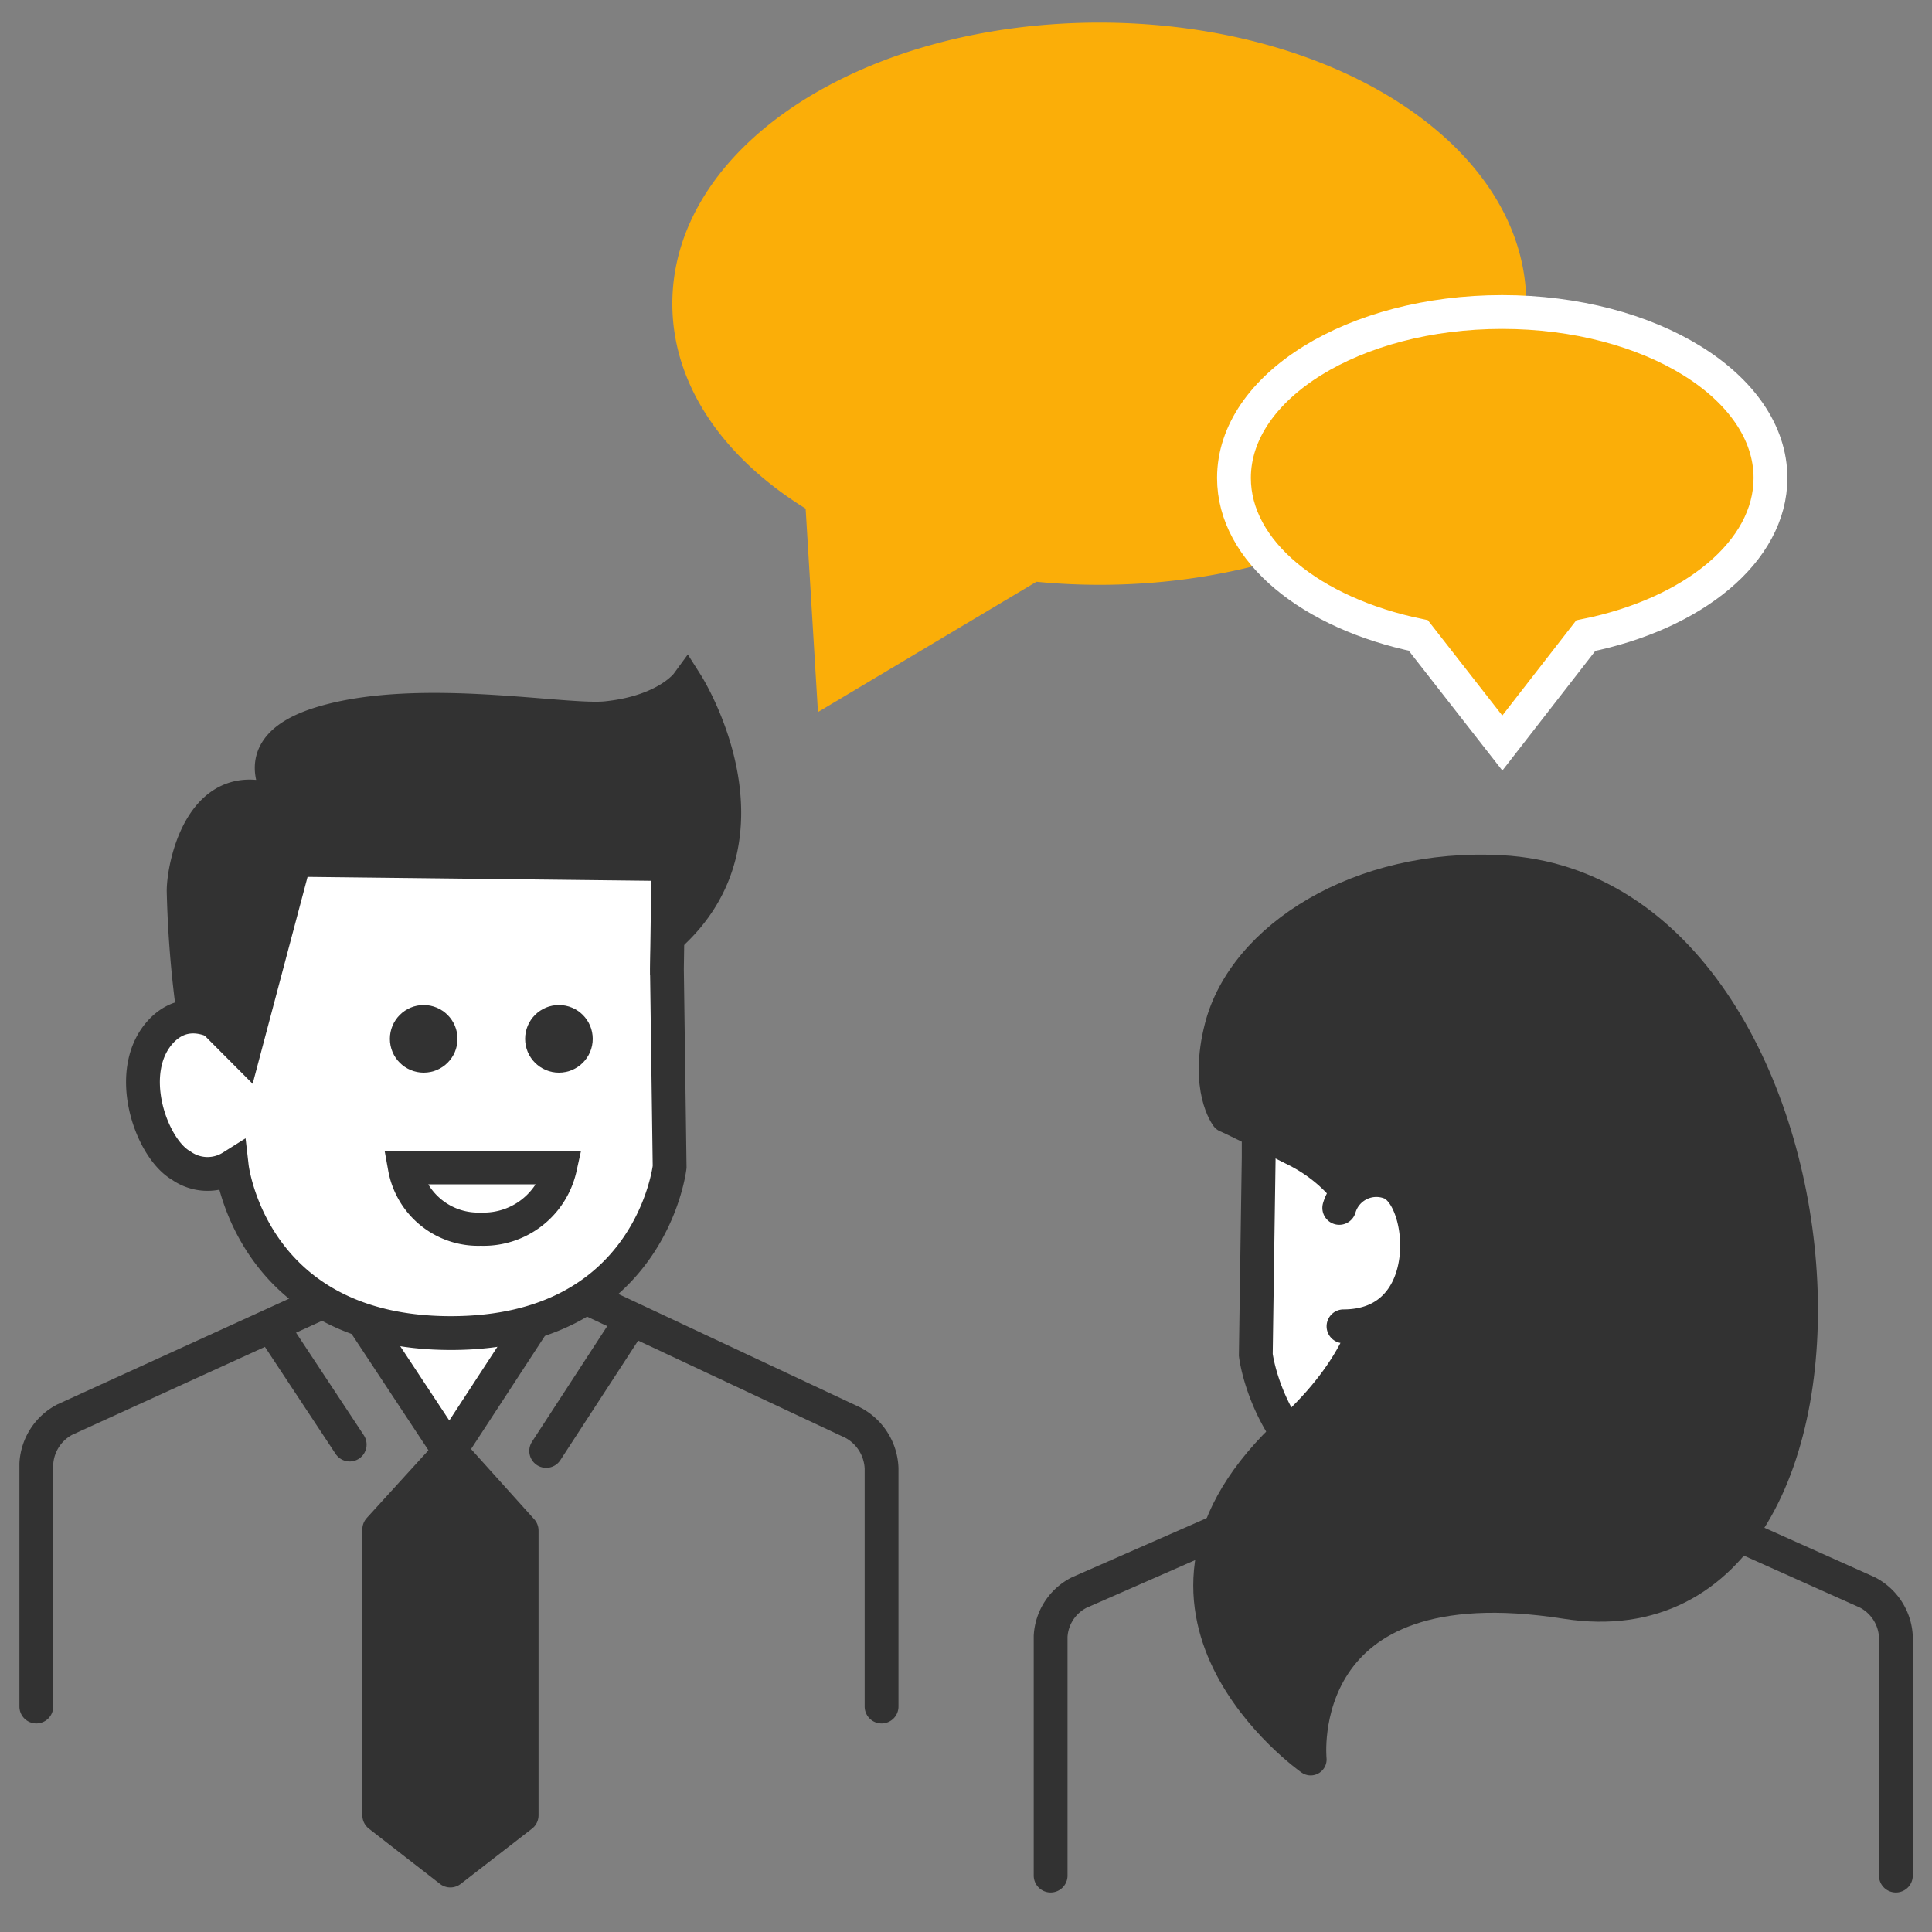
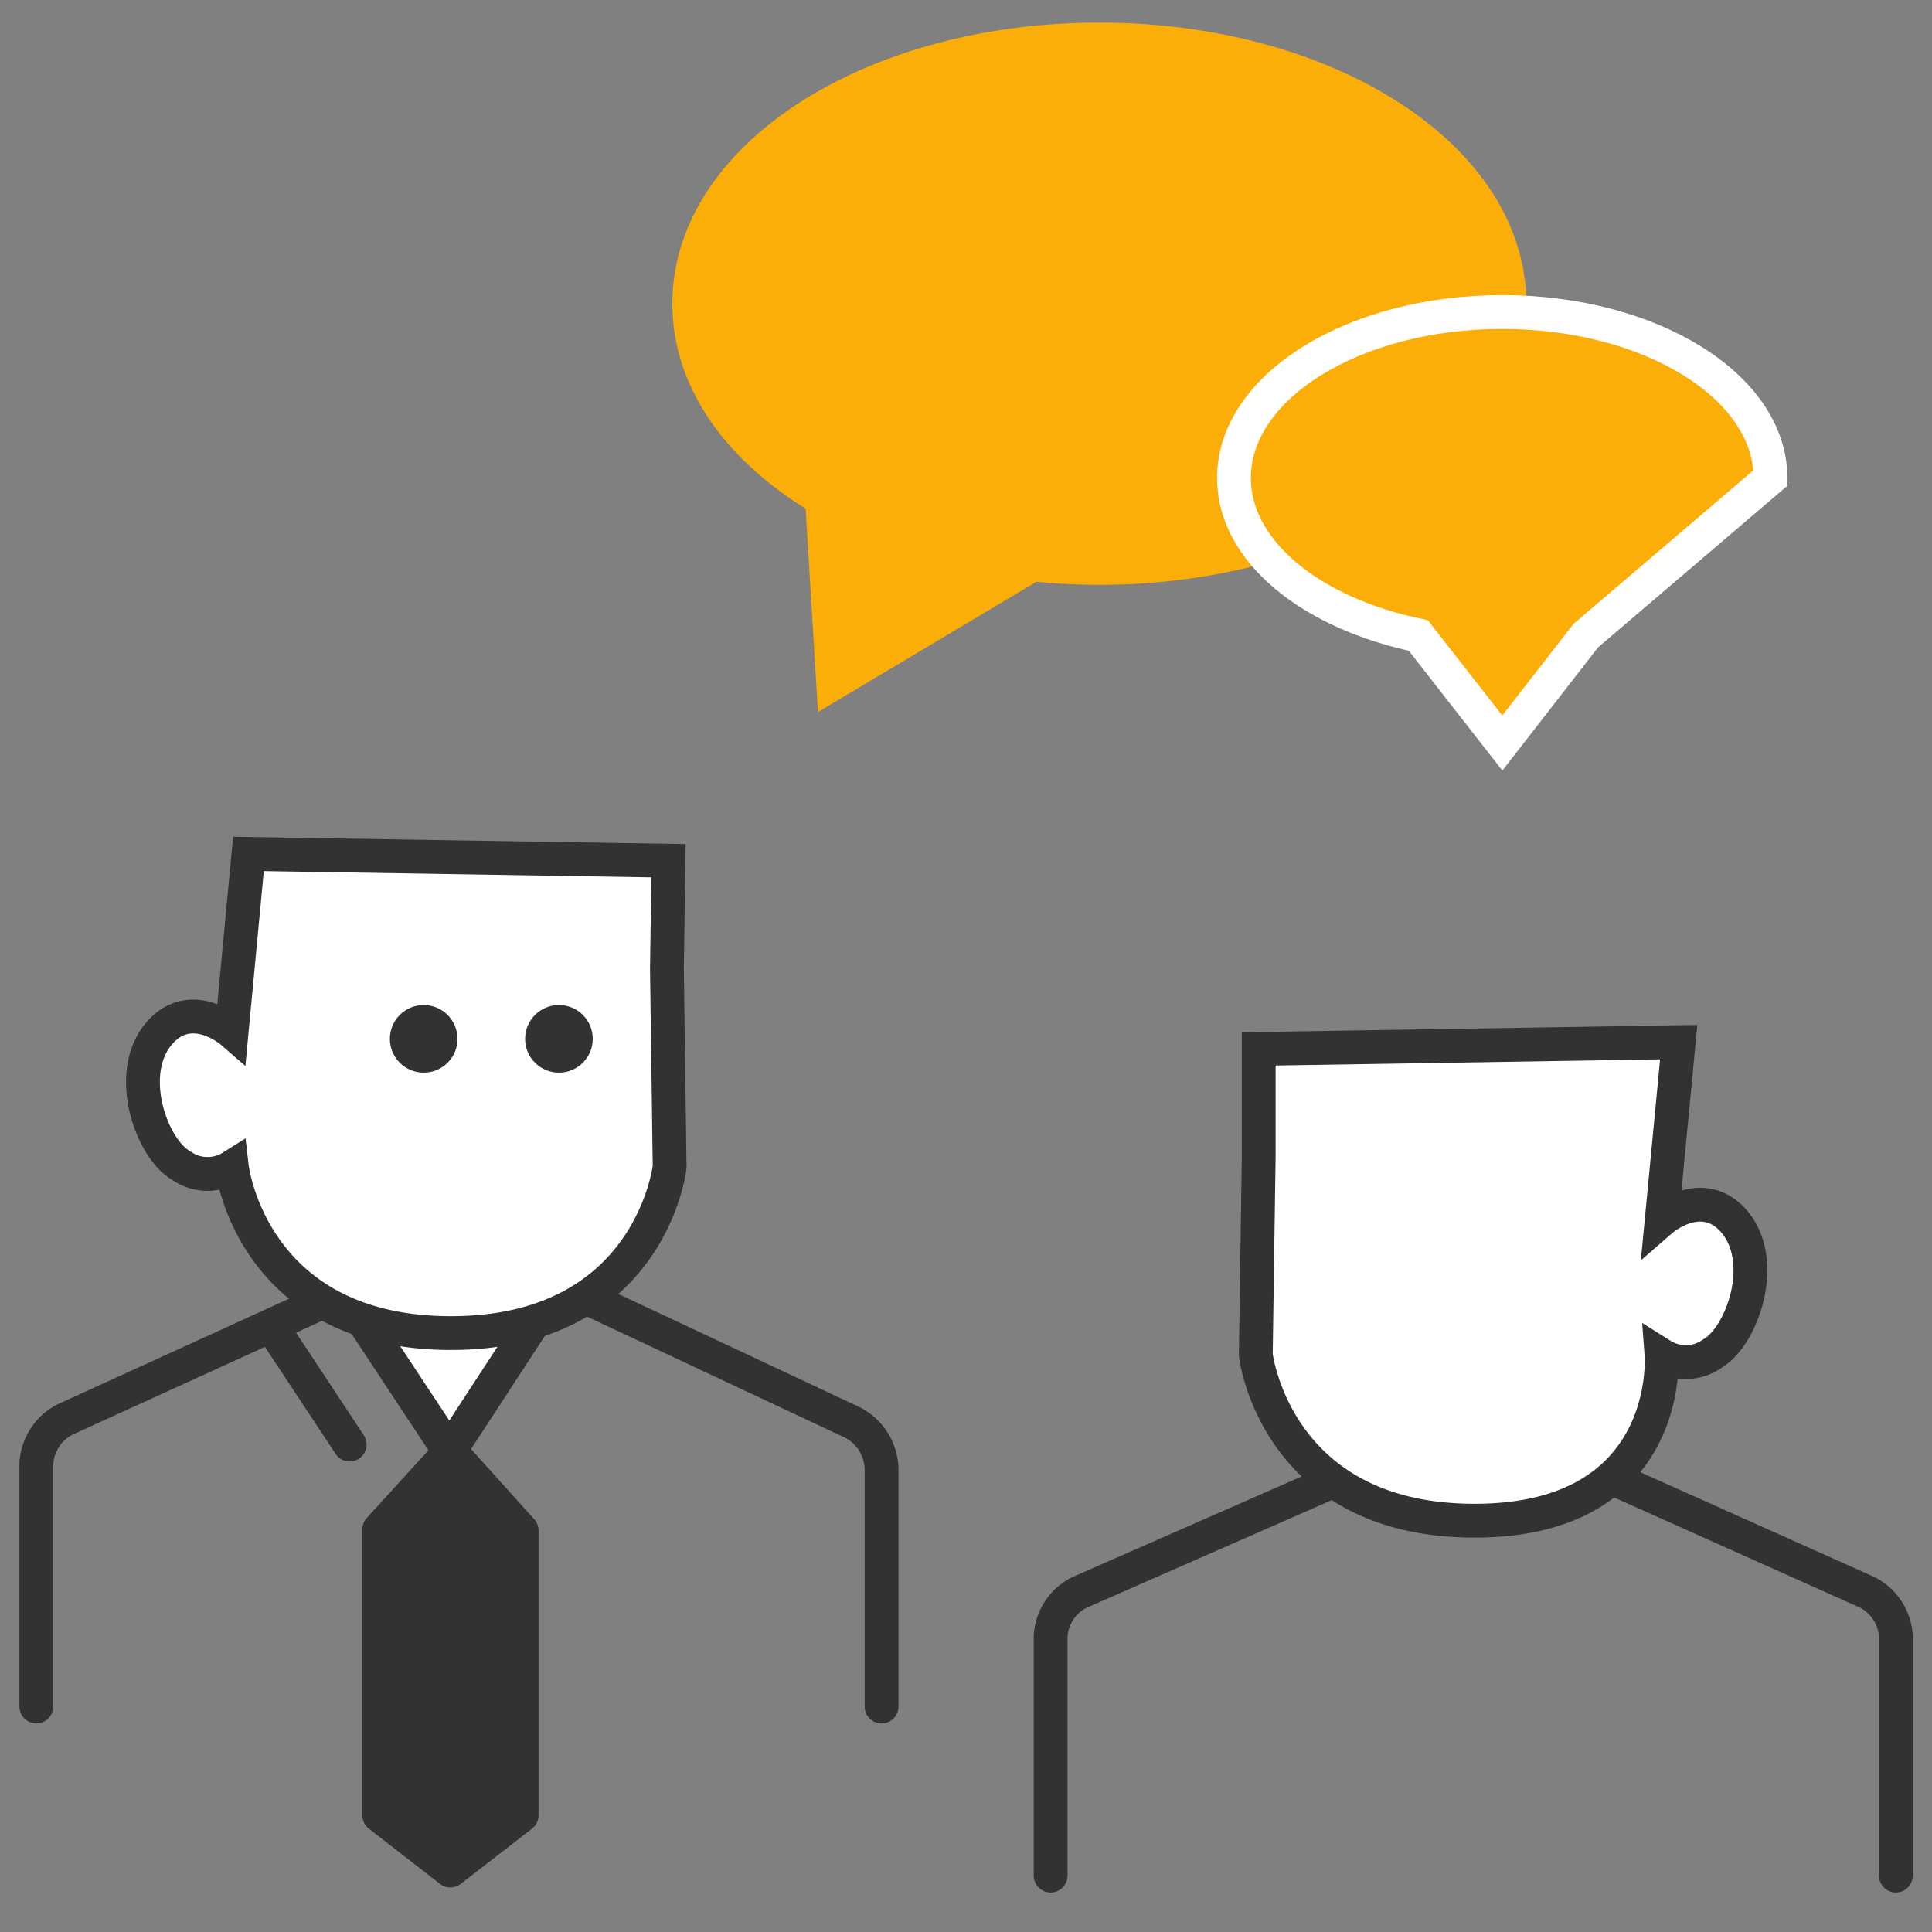
<svg xmlns="http://www.w3.org/2000/svg" width="100" height="100" viewBox="0 0 100 100">
  <rect x="0" y="0" width="100" height="100" fill="#808080" stroke="none" />
  <defs>
    <style>.cls-1,.cls-10,.cls-6,.cls-7{fill:#323232;}.cls-1,.cls-10,.cls-2,.cls-4,.cls-5,.cls-6,.cls-8,.cls-9{stroke:#323232;}.cls-1,.cls-10,.cls-2,.cls-4,.cls-9{stroke-linecap:round;stroke-linejoin:round;}.cls-1,.cls-11,.cls-2,.cls-4,.cls-5,.cls-9{stroke-width:1.75px;}.cls-2,.cls-5{fill:#fff;}.cls-11,.cls-3,.cls-9{fill:#fbae08;}.cls-3{stroke:#fbae08;stroke-width:3.5px;}.cls-11,.cls-3,.cls-5,.cls-6,.cls-8{stroke-miterlimit:10;}.cls-4,.cls-8{fill:none;}.cls-6{stroke-width:1.72px;}.cls-8{stroke-width:1.72px;}.cls-10{stroke-width:1.65px;}.cls-11{stroke:#fff;}</style>
  </defs>
  <g id="Icons">
    <polygon class="cls-1" points="27 79.22 23.31 75.12 19.63 79.16 19.63 93.96 23.31 96.82 27 93.96 27 79.22" />
    <path class="cls-2" d="M23.12,68.8a10.48,10.48,0,0,0,5.14-1.34l-5,7.66-4.92-7.45A10.48,10.48,0,0,0,23.12,68.8Z" />
    <path class="cls-3" d="M56.9,2.92c-11.24,0-20.35,5.73-20.35,12.8,0,3.81,2.65,7.23,6.84,9.57l.52,8.59,9.34-5.57a32.22,32.22,0,0,0,3.65.21c11.24,0,20.35-5.73,20.35-12.8S68.14,2.92,56.9,2.92Z" />
    <path class="cls-4" d="M30.7,67.33l13.45,6.31A2.79,2.79,0,0,1,45.63,76V88.33" />
    <path class="cls-4" d="M16.83,67.33,3.35,73.48a2.75,2.75,0,0,0-1.47,2.29V88.33" />
    <path class="cls-5" d="M34.52,50.16l.14,10.24S33.69,69,23.34,69,12,60.4,12,60.4a2.36,2.36,0,0,1-2.62-.07c-1.57-.89-3-4.94-1-7,1.63-1.65,3.61.07,3.61.07l.87-9.2,21.74.35Z" />
    <path class="cls-4" d="M69,76.66,55.86,82.43a2.7,2.7,0,0,0-1.48,2.27V97.08" />
    <path class="cls-4" d="M83.79,76.66l12.86,5.76a2.73,2.73,0,0,1,1.48,2.28V97.08" />
    <path class="cls-5" d="M65.15,59.9,65,70.13s1,8.58,11.32,8.58S86,70.14,86,70.14a2.36,2.36,0,0,0,2.62-.07c1.57-.89,3-4.94,1-7-1.63-1.65-3.61.07-3.61.07l.88-9.2-21.74.35Z" />
-     <path class="cls-6" d="M12.63,54.43,9.9,51.69a55.49,55.49,0,0,1-.41-5.58c0-1.31,1-6.37,5.12-4.48,1,.47-3-2.7,2.07-4.22s12.68,0,14.77-.26c3.06-.33,4.1-1.75,4.1-1.75s5,7.88-1,13.13l.07-3.79-19.36-.22Z" />
    <circle class="cls-7" cx="28.93" cy="53.77" r="1.75" />
    <circle class="cls-7" cx="21.93" cy="53.77" r="1.75" />
-     <path class="cls-8" d="M20.94,60.44H29a4.06,4.06,0,0,1-4.11,3.18A3.87,3.87,0,0,1,20.94,60.44Z" />
    <line class="cls-9" x1="14.13" y1="68.76" x2="18.1" y2="74.77" />
-     <line class="cls-9" x1="32.54" y1="68.54" x2="28.27" y2="75.1" />
-     <path class="cls-10" d="M63.48,57.8s-1.13-1.46-.31-4.63c1.2-4.66,7.22-8.48,14.52-8.08,18.78,1,21.41,40.71,3.36,37.88-14.29-2.24-13.21,8.1-13.21,8.1s-11.12-7.8-1-17.08c6.68-6.14,4.72-12.15.24-14.42C63.5,57.77,63.48,57.8,63.48,57.8Z" />
-     <path class="cls-2" d="M69.32,62.52a2,2,0,0,1,2.63-1.31c1.89.7,2.52,7.44-2.41,7.44" />
-     <path class="cls-11" d="M91.64,24.74c0-4.74-6.22-8.59-13.89-8.59S63.87,20,63.87,24.74c0,3.8,4,7,9.54,8.15l4.35,5.57,4.32-5.56C87.63,31.78,91.64,28.55,91.64,24.74Z" />
+     <path class="cls-11" d="M91.64,24.74c0-4.74-6.22-8.59-13.89-8.59S63.87,20,63.87,24.74c0,3.8,4,7,9.54,8.15l4.35,5.57,4.32-5.56Z" />
  </g>
</svg>